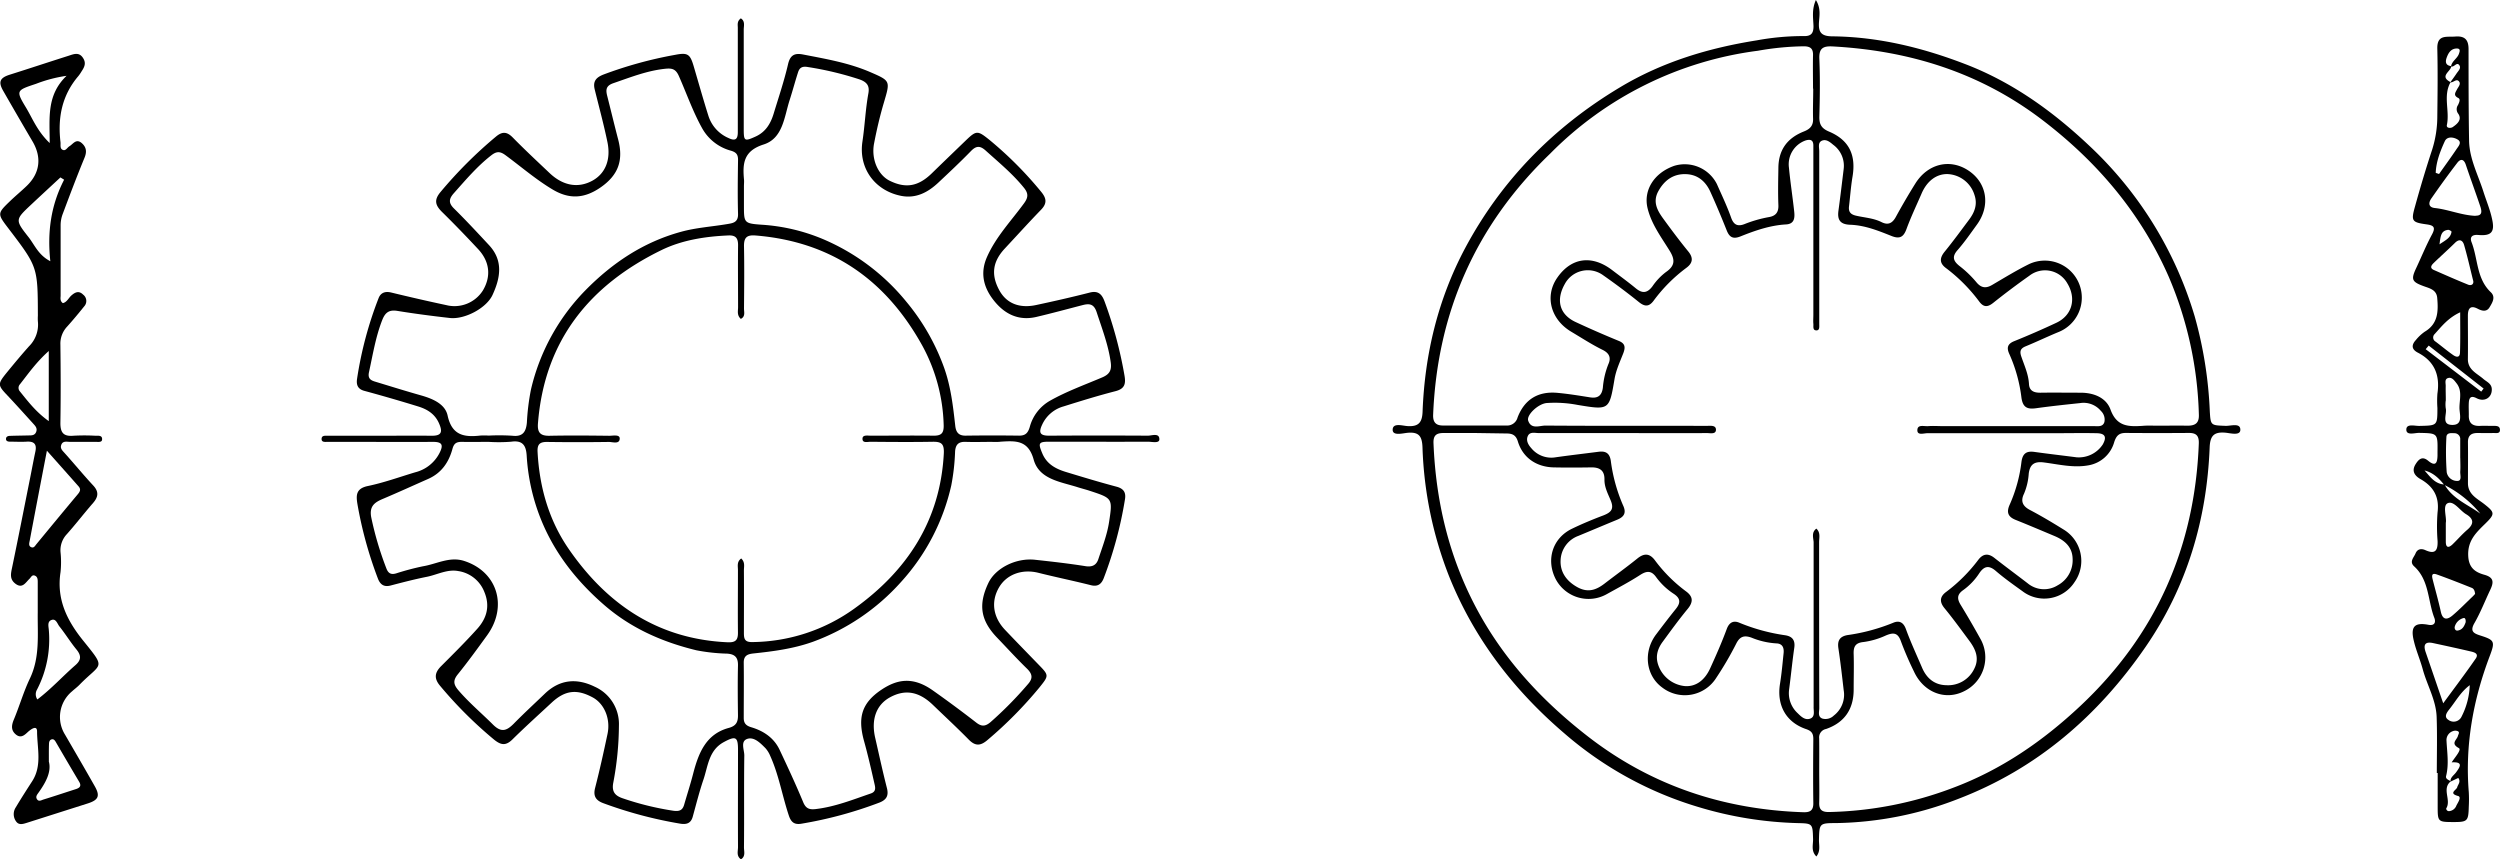
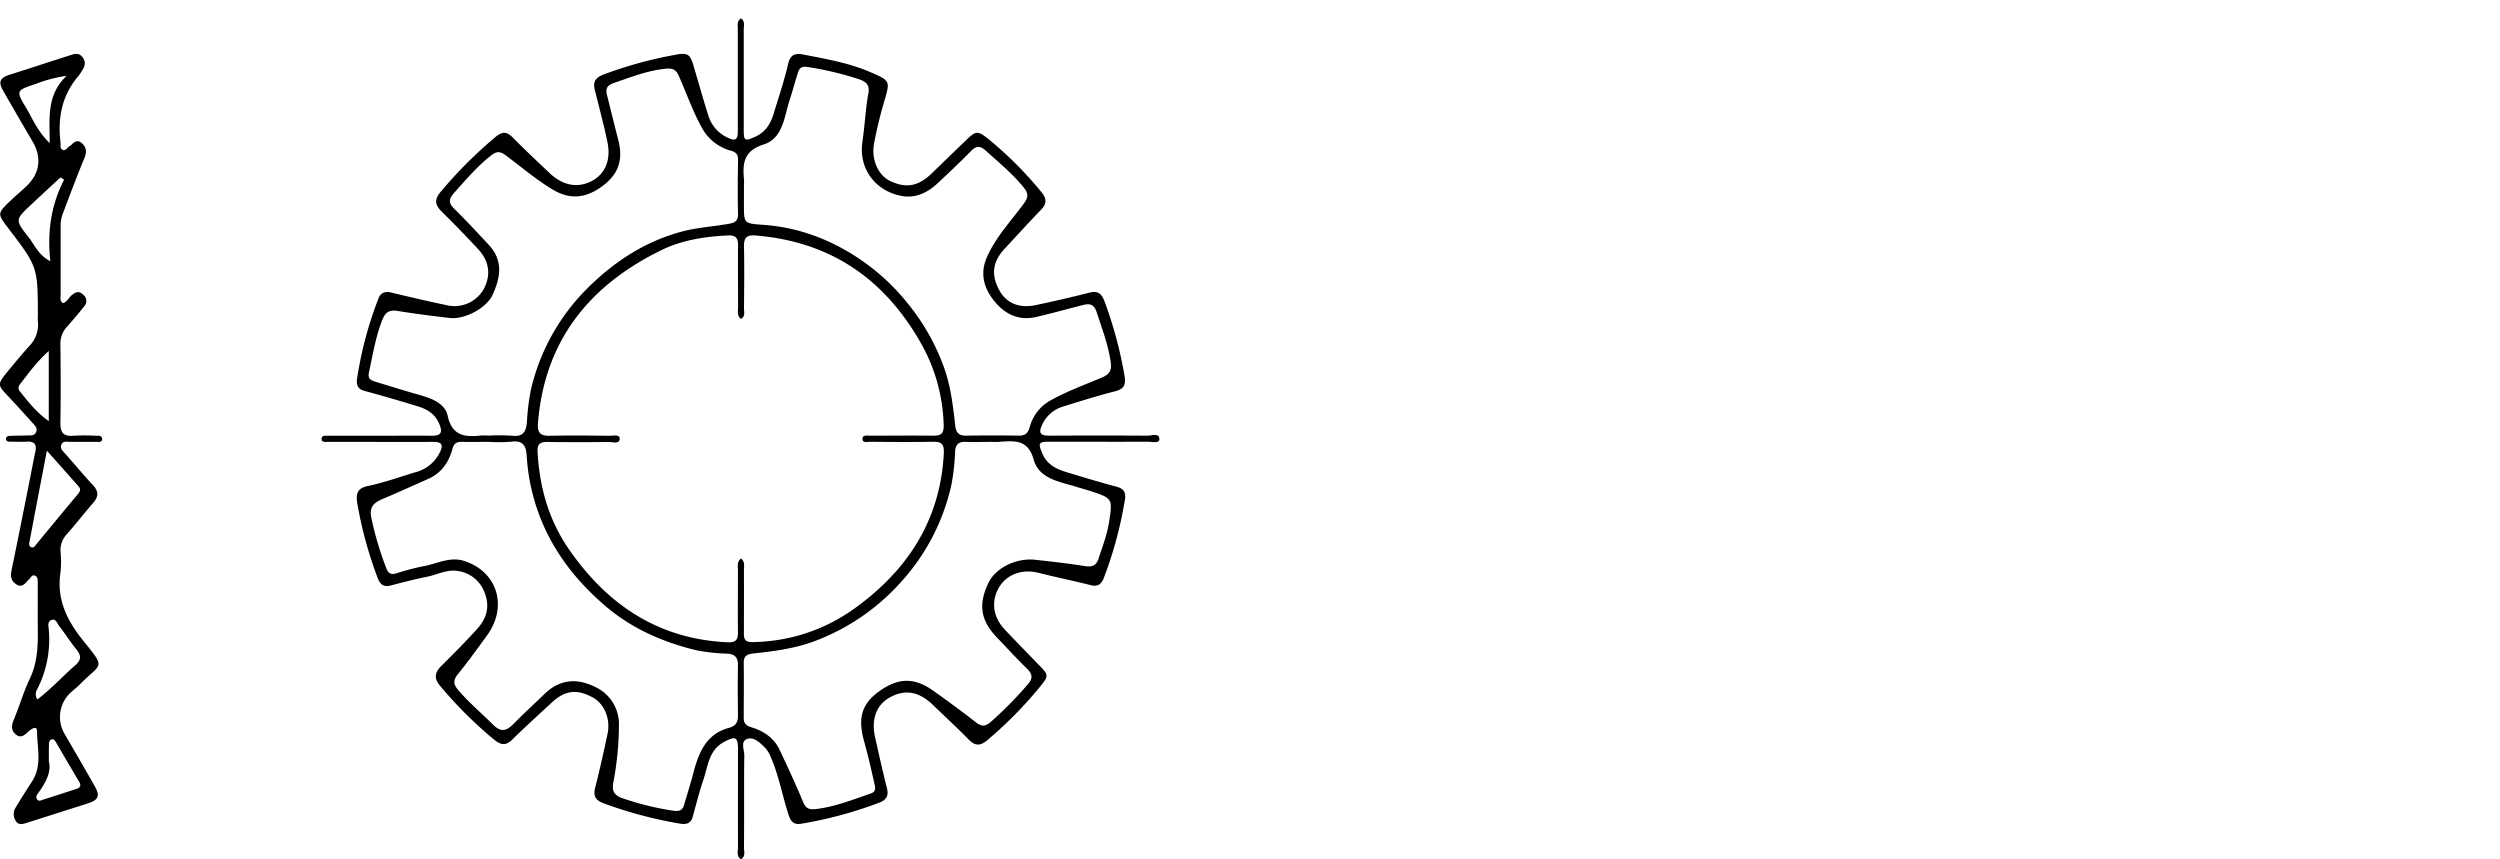
<svg xmlns="http://www.w3.org/2000/svg" id="Ebene_3" data-name="Ebene 3" viewBox="0 0 750.5 257.97">
  <g id="_4rYgpj.tif" data-name="4rYgpj.tif">
    <path d="M309.11,523.84c-1.44-1-.89-2.44-.89-3.67-.05-9.75,0-19.49,0-29.24,0-3.89-.72-4.2-4.25-2.29-4.54,2.45-4.74,7.19-6.13,11.27-1.24,3.65-2.18,7.41-3.21,11.13-.57,2.07-1.94,2.4-3.84,2.08a127.08,127.08,0,0,1-23-6.13c-2.17-.8-3.12-2.07-2.47-4.58,1.37-5.34,2.57-10.74,3.71-16.14,1-4.55-.93-9.11-4.37-11-4.82-2.63-8.38-2.19-12.39,1.54s-8,7.32-11.85,11.12c-2,1.92-3.43,1.57-5.4,0a125,125,0,0,1-16.18-16.11c-1.93-2.26-1.72-4,.28-6,3.68-3.67,7.37-7.34,10.84-11.2,2.82-3.15,3.87-6.78,2.13-11a10,10,0,0,0-7.88-6.32c-3.25-.61-6.25,1.09-9.36,1.72-3.68.73-7.32,1.68-10.95,2.63-2.08.54-3.16-.42-3.82-2.19a120.62,120.62,0,0,1-6.12-22.33c-.43-2.64-.38-4.59,3.06-5.34,4.84-1,9.55-2.71,14.31-4.14a11.23,11.23,0,0,0,7.28-5.78c1.31-2.55.68-3.36-2-3.35-7.87.06-15.74,0-23.6,0-2.66,0-5.32,0-8,0-.72,0-1.83.19-1.8-.9s1.08-.94,1.84-.94c5,0,10,0,15,0,5.43,0,10.86-.05,16.29,0,2.72,0,3.26-1,2.23-3.47-1.22-3-3.55-4.45-6.36-5.32q-8.07-2.49-16.22-4.7c-2-.55-2.37-1.9-2.14-3.53a112.74,112.74,0,0,1,6.47-24.28c.64-1.65,2-2.14,3.81-1.69,5.47,1.33,11,2.6,16.49,3.77a10.09,10.09,0,0,0,11-4.37c2.54-4.25,2.09-8.68-1.44-12.46s-7.15-7.54-10.86-11.18c-2-2-2.39-3.56-.42-5.92a131.13,131.13,0,0,1,16.62-16.62c1.92-1.61,3.32-1.55,5.08.24,3.56,3.63,7.28,7.1,11,10.62,4.07,3.9,8.69,4.7,13,2.29,3.82-2.15,5.5-6.28,4.43-11.49S266.5,298,265.2,292.72c-.61-2.49.46-3.62,2.65-4.48a123.11,123.11,0,0,1,21.4-5.89c3.81-.74,4.56-.34,5.65,3.35,1.47,5,2.88,10,4.43,14.93a10.79,10.79,0,0,0,6,6.66c2.06,1,2.84.44,2.83-1.8,0-6.86,0-13.73,0-20.6,0-3.54,0-7.08,0-10.63,0-.94-.3-2,.91-2.88,1.37.86.86,2.3.87,3.45,0,10,0,19.93,0,29.9,0,3.55.28,3.62,3.56,2.13,3-1.36,4.48-3.84,5.39-6.77,1.52-5,3.18-9.89,4.35-14.94.64-2.78,2-3.4,4.46-2.93,6.83,1.33,13.7,2.49,20.16,5.27,6.18,2.67,6.08,2.64,4.15,9.19-1.19,4-2.15,8.12-2.94,12.24-.92,4.75,1.2,9.49,4.68,11.21,4.84,2.38,8.6,1.71,12.65-2.23,3.4-3.31,6.83-6.61,10.25-9.91,3.19-3.06,3.54-2.94,7.12-.07a112.79,112.79,0,0,1,15.42,15.48c1.66,2,1.87,3.51,0,5.44-3.69,3.81-7.25,7.75-10.87,11.63s-4.2,7.79-1.72,12.42c2.12,4,6,5.63,11.06,4.56,5.4-1.15,10.8-2.38,16.15-3.75,2.57-.66,3.67.54,4.45,2.66a125.21,125.21,0,0,1,6,22.35c.43,2.53-.06,3.91-2.76,4.6-5.24,1.35-10.41,2.95-15.57,4.57a10,10,0,0,0-6.37,5.4c-1.18,2.48-.7,3.4,2.11,3.38q14.79-.09,29.58,0c1.22,0,3.47-.93,3.46,1.1,0,1.3-2.25.7-3.48.71-9.86.05-19.72,0-29.58,0-3.25,0-3.36.46-2.08,3.51,1.34,3.21,4,4.62,7,5.55,5.07,1.54,10.14,3.08,15.26,4.44,2.18.58,2.91,1.73,2.55,3.84a119.43,119.43,0,0,1-6.37,23.63c-.67,1.71-1.73,2.64-3.84,2.11-5.25-1.33-10.56-2.41-15.81-3.73-4.81-1.2-9.47.45-11.77,4.37-2.48,4.23-1.85,8.92,1.79,12.76,3.35,3.53,6.74,7,10.13,10.5,3.08,3.16,3.05,3.25.21,6.78A122.33,122.33,0,0,1,383.14,488c-2.11,1.82-3.67,1.91-5.65-.1-3.49-3.55-7.14-6.93-10.72-10.38-4.21-4.07-8.37-4.81-12.95-2.3-4.07,2.24-5.68,6.6-4.43,12.08,1.16,5.06,2.25,10.14,3.54,15.17.58,2.29-.16,3.51-2.27,4.34a122.31,122.31,0,0,1-23.31,6.32c-2.07.37-3.16-.27-3.88-2.46-2-6-3-12.24-5.63-18a8,8,0,0,0-1.4-2.22c-1.49-1.49-3.31-3.38-5.33-2.8-2.27.67-1,3.28-1,5-.13,9.19,0,18.39-.1,27.58C310,521.44,310.57,522.91,309.11,523.84Zm.07-90.32c1.22,1.15.81,2.44.81,3.6.05,6.2,0,12.4,0,18.6,0,1.68.06,2.94,2.45,2.9a53.31,53.31,0,0,0,30.73-10.07C359,437.19,368.93,422.16,370,402.06c.16-3.05-.77-3.61-3.4-3.57-6.21.11-12.41.06-18.62,0-.88,0-2.43.48-2.39-.92,0-1.24,1.57-.9,2.49-.91,6.31,0,12.63-.07,18.95,0,2.3,0,3-.83,2.93-3.2a52.57,52.57,0,0,0-6.36-23.73c-10.94-19.82-27.31-31.32-50.14-33.17-2.74-.22-3.49.77-3.44,3.34.12,6.19.06,12.4,0,18.6,0,1.05.47,2.39-.95,3.1-1.24-1.1-.82-2.4-.83-3.55,0-6.2-.07-12.4,0-18.6,0-2.12-.74-3-2.92-2.9-6.92.3-13.83,1.37-20,4.36-21.68,10.56-35.19,27.2-37.15,52-.22,2.74.63,3.83,3.45,3.78,6-.13,12-.07,17.95,0,1.13,0,3.18-.47,3.14.85-.05,1.76-2.11,1-3.26,1q-9.3.13-18.62,0c-2.14,0-2.9.74-2.78,3,.55,10.48,3.34,20.35,9.26,29,11.48,16.7,26.84,27.2,47.77,28.14,2.43.11,3.15-.67,3.12-2.94-.07-6.2,0-12.41,0-18.61C308.22,435.87,307.78,434.55,309.18,433.52Zm-75.62-35c-2.77,0-5.54.05-8.31,0-1.56,0-2.3.45-2.75,2.09-1.08,4-3.27,7.23-7.22,9-4.53,2-9.05,4.07-13.62,6-2.56,1.08-4.18,2.22-3.54,5.59a97.62,97.62,0,0,0,4.51,15.23c.61,1.68,1.53,2,3,1.56a78.81,78.81,0,0,1,8-2.12c4.08-.66,8-3,12.33-1.62,10,3.18,13.26,13.64,6.92,22.37-2.85,3.94-5.71,7.88-8.76,11.66-1.51,1.86-1.33,3.08.18,4.84,3.19,3.71,6.91,6.83,10.34,10.25,2.57,2.57,4.18,1.83,6.26-.25,3-3.06,6.2-6,9.32-9,4.48-4.3,9.56-4.75,15-2.09a12.27,12.27,0,0,1,7.25,11.71,93.76,93.76,0,0,1-1.7,17.13c-.51,2.73.59,3.9,2.89,4.67a86.82,86.82,0,0,0,15.11,3.71c1.77.25,2.77-.07,3.27-1.77.89-3.08,1.88-6.13,2.68-9.22,1.6-6.19,3.79-12,10.73-13.87,2.19-.6,2.78-1.75,2.76-3.78-.07-5-.11-10,0-14.95.06-2.4-.9-3.41-3.24-3.57a55.45,55.45,0,0,1-9.23-1c-10.2-2.47-19.61-6.6-27.66-13.57-9-7.81-16-16.95-20-28.35a61.13,61.13,0,0,1-3.3-16.5c-.18-3.08-1.21-4.69-4.65-4.2A47.4,47.4,0,0,1,233.56,398.53Zm151,0c-2.65,0-5.32.09-8,0-2.1-.08-3,.76-3.17,2.84a65.12,65.12,0,0,1-1.14,10.2,63.84,63.84,0,0,1-15.07,29,65.71,65.71,0,0,1-26.55,18c-5.82,2.07-11.77,2.84-17.8,3.48-1.79.19-2.91.7-2.89,2.77.07,5.54,0,11.07,0,16.61,0,1.54.66,2.29,2.22,2.76,3.71,1.1,6.84,3.17,8.55,6.79,2.44,5.18,4.86,10.37,7.05,15.65.81,2,1.89,2.36,3.81,2.13,5.77-.68,11.11-2.82,16.53-4.68,1.48-.51,1.4-1.56,1.14-2.67-1-4.41-2-8.83-3.22-13.19-1.87-6.91-.73-11.26,5.25-15.28,4.51-3,9.25-4.16,15.41.19q6.63,4.68,13.05,9.66c1.65,1.29,2.76,1.16,4.3-.13a112.5,112.5,0,0,0,11.16-11.32c1.65-1.82,1.43-3.12-.24-4.75-3.08-3-6-6.21-9-9.33-4.91-5.15-5.65-9.86-2.58-16.34,2.13-4.5,8.28-7.61,14-7,5.06.55,10.12,1.12,15.14,1.92,2.06.33,3.28-.31,3.88-2.1,1.21-3.67,2.63-7.29,3.22-11.13,1.09-7.12,1.07-7.13-5.74-9.37-1.26-.42-2.55-.73-3.81-1.14-5.13-1.62-11.45-2.35-13.09-8.27s-5.48-5.63-9.88-5.36C386.37,398.58,385.48,398.53,384.59,398.53Zm-151.07-1.89a62.27,62.27,0,0,1,7,.05c3.16.37,4.1-1.23,4.35-3.95a68.81,68.81,0,0,1,1.21-9.86,62.86,62.86,0,0,1,16.34-29.83c8.09-8.23,17.38-14.47,28.71-17.58,4.54-1.25,9.13-1.53,13.69-2.29,1.71-.29,3.51-.4,3.44-3.05-.15-5.42-.08-10.85,0-16.27,0-1.57-.53-2.26-2.13-2.74a14.08,14.08,0,0,1-8.64-6.73c-2.79-5-4.68-10.47-7-15.7-.94-2.13-2.08-2.37-4.08-2.17-5.47.57-10.48,2.58-15.61,4.34-2.22.77-2.27,2-1.82,3.79,1.11,4.39,2.17,8.79,3.31,13.17,1.57,6.07.15,10.57-5.34,14.35-4.78,3.29-9.28,3.61-14.3.63s-9.49-6.86-14.2-10.33c-1.65-1.22-2.71-1.19-4.31.07-4.23,3.3-7.64,7.35-11.17,11.31-1.58,1.77-1.66,3,.09,4.69,3.61,3.57,7.07,7.3,10.51,11,4.27,4.65,3.33,9.8,1,14.85-1.82,4-8.39,7.44-12.81,6.95-5.27-.59-10.54-1.28-15.77-2.13-2.46-.4-3.63.46-4.52,2.68-2,5.08-2.84,10.42-4,15.7-.4,1.83.4,2.43,1.81,2.85,4.65,1.41,9.29,2.86,14,4.19,3.45,1,7.06,2.58,7.79,6,1.3,6,5,6.55,9.87,6A23.42,23.42,0,0,1,233.52,396.64ZM310,321.85v5.65c0,5.28,0,5.45,5.34,5.83a56.69,56.69,0,0,1,18.32,4.29,65,65,0,0,1,25.17,18.92,65.6,65.6,0,0,1,11.36,20c1.95,5.61,2.6,11.37,3.25,17.17.22,2,1.09,3,3.2,2.94q8-.11,16,0c1.87,0,2.62-.79,3.16-2.59a12.88,12.88,0,0,1,6.11-7.91c5-2.82,10.42-4.76,15.68-7,2.35-1,2.83-2.33,2.51-4.59-.73-5.19-2.59-10-4.22-15-.85-2.55-2.25-2.61-4.28-2.08-4.6,1.19-9.18,2.44-13.81,3.53-5.35,1.25-9.57-.85-12.82-5-3.07-3.88-4.12-8.23-2-13,2.67-6.05,7.24-10.81,11.08-16.06,1.31-1.78,1.44-3-.08-4.82-3.38-4.15-7.46-7.5-11.39-11.05-1.69-1.53-2.86-1.48-4.44.15-3.16,3.25-6.47,6.35-9.77,9.45-3.11,2.92-6.69,4.84-11.11,4-7.92-1.54-12.89-8.26-11.69-16.29.73-4.82.91-9.7,1.79-14.49.42-2.31-.47-3.4-2.62-4.18A97.8,97.8,0,0,0,329.23,286c-1.74-.32-2.56.19-3,1.62-.88,2.72-1.61,5.5-2.49,8.23-1.65,5.06-2,11.54-7.82,13.39-6.11,1.94-6.35,5.78-5.89,10.67C310.07,320.51,310,321.18,310,321.85Z" transform="translate(-86.67 -265.87)" />
    <path d="M105.55,356.87c1.25-.31,1.71-1.58,2.6-2.34,1.1-.95,2.21-1.47,3.47-.22a2.39,2.39,0,0,1,.31,3.55c-1.66,2.06-3.35,4.11-5.13,6.08a7.46,7.46,0,0,0-2,5.39c.1,7.86.13,15.73,0,23.59,0,2.91,1,4,3.88,3.76a58.83,58.83,0,0,1,6.64,0c.82,0,2.07-.18,2,1.07,0,1-1.2.76-1.92.77-2.55,0-5.1,0-7.64,0-.95,0-2.17-.37-2.66.8s.31,1.81,1,2.59c2.88,3.21,5.62,6.55,8.55,9.7,1.74,1.87,1.54,3.41,0,5.21-2.69,3.08-5.18,6.33-7.9,9.39a7.05,7.05,0,0,0-1.91,5.42,29,29,0,0,1,0,6c-1.23,8,1.82,14.38,6.79,20.54,7,8.69,5.51,6.51-1.07,13.24-.69.72-1.51,1.31-2.26,2a10,10,0,0,0-2.11,13c3,5.17,6,10.31,8.93,15.49,1.65,2.9,1.12,4.12-2.07,5.15L94.67,512.9c-1.08.34-2.27.71-3.08-.32a3.71,3.71,0,0,1-.16-4.38c1.58-2.65,3.25-5.25,4.93-7.85,3-4.71,1.45-9.9,1.44-14.89,0-1.74-1.34-1-2.35-.2s-2.24,2.56-4,1.12c-1.51-1.24-1.36-2.73-.63-4.48,1.7-4.07,2.92-8.36,4.82-12.33,3.08-6.43,2.27-13.19,2.36-19.89,0-3,0-6,0-9,0-.76,0-1.65-.86-2s-1.14.48-1.6.93c-1.15,1.09-2.09,3-4.09,1.6s-1.53-3.14-1.12-5.1c1.87-9,3.63-18,5.42-26.94.52-2.6,1-5.21,1.55-7.8.46-2.22-.45-3.05-2.64-2.91-1.66.1-3.33,0-5,0-.56,0-1.2-.13-1.19-.83s.6-.89,1.17-.91c1.88-.07,3.77-.08,5.65-.13.89,0,1.82,0,2.23-1.05s-.18-1.72-.77-2.37c-2.6-2.87-5.18-5.74-7.83-8.56-3-3.14-3-3.45-.21-6.9,2.17-2.65,4.36-5.29,6.64-7.85a9.17,9.17,0,0,0,2.69-7.54,13.11,13.11,0,0,1,0-1.66C98,346,98,346,89.26,334.52c-3.44-4.51-3.46-4.53.52-8.36,1.6-1.53,3.31-2.94,4.9-4.47,4-3.84,4.58-8.56,1.76-13.36q-4.45-7.57-8.81-15.19c-1.54-2.68-1-3.92,2-4.86,5.9-1.86,11.77-3.81,17.66-5.68,1.44-.46,3-1.17,4.2.52s.5,2.92-.39,4.27a10.93,10.93,0,0,1-.94,1.36c-4.9,5.76-6.2,12.48-5.33,19.78.1.85-.26,2,.75,2.36.82.32,1.27-.71,1.91-1.1,1.14-.69,2-2.38,3.68-1,1.42,1.23,1.63,2.6.87,4.44-2.31,5.61-4.45,11.28-6.59,17a9.62,9.62,0,0,0-.58,3.24c0,7.09,0,14.17,0,21.26C104.81,355.49,104.72,356.31,105.55,356.87Zm-4.8,44.3c-1.87,9.71-3.53,18.34-5.16,27-.13.69-.46,1.66.54,2,.77.26,1.11-.53,1.52-1,4.07-4.93,8.13-9.87,12.24-14.77.71-.84,1.24-1.54.34-2.55C107.31,408.54,104.4,405.27,100.75,401.17Zm5.17-81.35-1.11-.69c-2.94,2.73-5.89,5.45-8.82,8.2-4.75,4.47-4.84,4.55-.75,9.73,1.83,2.33,2.93,5.37,6.54,7.23C100.82,335.42,102,327.38,105.92,319.82Zm-8,156c4.21-3.2,7.62-7,11.4-10.28,1.81-1.59,1.75-2.93.28-4.72-1.82-2.22-3.32-4.69-5.11-6.92-.61-.77-1-2.39-2.34-1.92s-.91,1.92-.83,2.94a32.8,32.8,0,0,1-3.52,17.94A2.78,2.78,0,0,0,97.89,475.85Zm3.67-167.06c0-7.5-1-14.29,5.06-20.13a42,42,0,0,0-9.16,2.4c-6,2-6.12,2-2.9,7.33C96.52,301.64,97.93,305.3,101.56,308.79Zm-.22,185.86c.74,3.07-1,6.21-3.17,9.25-.38.54-.86,1.1-.5,1.8.53,1,1.38.42,2,.22,3.26-1,6.5-2.09,9.75-3.13,1.16-.37,1.72-.94,1-2.17q-3.53-5.94-7-11.92c-.29-.5-.63-1-1.25-.85s-.8.73-.82,1.3C101.32,490.69,101.34,492.24,101.34,494.65Zm-.06-102.38v-21c-3.69,3.29-6.08,6.71-8.66,10a1.59,1.59,0,0,0,0,2.14C95.12,386.45,97.52,389.59,101.28,392.27Z" transform="translate(-86.67 -265.87)" />
  </g>
  <g id="uqBoSC.tif">
-     <path d="M631.8,265.87c1.51,2.46,1.07,4.62.93,6.62-.22,3.07.68,4.26,4,4.29,13.87.14,27.16,3.42,40,8.37,14,5.39,26,14,36.89,24.23a114.91,114.91,0,0,1,31.9,51.47,124.26,124.26,0,0,1,4.53,28.44c.25,4.33.29,4.25,4.7,4.42,1.6.07,4.49-1,4.47,1.18,0,1.88-3,1-4.53.87-3.46-.29-4.54,1-4.68,4.44-.86,21.66-6.83,41.8-19.17,59.77-14.3,20.81-32.72,36.74-56.52,45.81a104.86,104.86,0,0,1-36.6,7.18c-4.92,0-4.87.19-5,5.11,0,1.57.51,3.29-.77,4.91-1.7-1.67-.92-3.62-1-5.34-.13-4.4-.12-4.59-4.41-4.67a112.63,112.63,0,0,1-30-4.83A108.82,108.82,0,0,1,556.26,486c-15.19-13-27.07-28.44-34.56-47.09a115.9,115.9,0,0,1-8-38.77c-.13-3.24-1-4.64-4.41-4.35-1.55.14-4.52,1-4.54-.88,0-2.2,2.9-1.23,4.43-1.13,3.34.22,4.43-1.07,4.55-4.34.65-17.23,4.61-33.69,12.73-49C537.37,320,553.08,304,573,292.08c12.69-7.62,26.54-11.79,41.08-14.1a76.87,76.87,0,0,1,14.18-1.28c2.19.05,2.84-.95,2.82-3C631,271.25,630.52,268.72,631.8,265.87Zm.14,158.69c1.31,1.19.83,2.71.83,4.08,0,16.6,0,33.21.05,49.81,0,1.11-.57,2.63,1,3.16a3.56,3.56,0,0,0,3.37-.94,7.87,7.87,0,0,0,2.95-7.64c-.48-4.18-.95-8.36-1.58-12.51-.36-2.33.4-3.59,2.74-4A57,57,0,0,0,655,452.83c1.73-.74,3.05-.24,3.82,1.88,1.43,3.93,3.2,7.74,4.85,11.59,1.38,3.24,3.8,5.23,7.35,5.27a8.68,8.68,0,0,0,8.35-5c1.55-3.09.37-5.8-1.49-8.31-2.44-3.29-4.84-6.6-7.43-9.76-1.66-2-1.43-3.58.54-5a48.26,48.26,0,0,0,9.57-9.58c1.43-1.87,3-2,4.82-.57,3.3,2.59,6.68,5.08,10,7.63a7.7,7.7,0,0,0,9,.6,8.55,8.55,0,0,0,4.49-8c-.09-3.54-2.42-5.53-5.47-6.81-3.86-1.62-7.72-3.26-11.61-4.82-2.36-.94-2.85-2.32-1.77-4.67a44.33,44.33,0,0,0,3.49-12.73c.35-2.65,1.6-3.36,4-3,4.17.58,8.34,1.06,12.51,1.6a8.61,8.61,0,0,0,7.9-3.85c1.25-2.24.73-3.33-1.83-3.38-4.31-.09-8.64,0-12.95,0-12.63,0-25.26,0-37.88,0-1.07,0-3,.72-3-.87,0-1.87,2-1.15,3.21-1.25,1.54-.12,3.1,0,4.65,0q22.59,0,45.19,0c1.17,0,2.64.28,3.1-1.24a3.57,3.57,0,0,0-1.06-3.34,6.75,6.75,0,0,0-6.25-2.34c-4.4.46-8.81.93-13.19,1.54-2.64.37-4-.2-4.41-3.23a45.12,45.12,0,0,0-3.61-13c-.84-1.82-.67-3.05,1.44-3.9q6.43-2.6,12.72-5.55c4.67-2.22,6-7.2,3.27-11.74a7.67,7.67,0,0,0-11.43-2.36q-5.55,3.92-10.87,8.16c-1.66,1.32-2.86,1.34-4.15-.36a49.64,49.64,0,0,0-10-10.08c-2.08-1.53-1.91-3.13-.36-5,2.51-3.09,4.86-6.31,7.24-9.49,1.66-2.21,2.63-4.58,1.67-7.43a8.85,8.85,0,0,0-8.08-6.31c-3.4-.08-6.27,2.14-7.88,6C662,327.5,660.33,331,659,334.62c-.88,2.39-2,3.08-4.48,2.1-4-1.6-8-3.22-12.42-3.38-3-.1-3.91-1.45-3.53-4.22.57-4.16,1.06-8.34,1.57-12.51a7.8,7.8,0,0,0-3.13-7.27c-.91-.76-2-1.72-3.26-1.29-1.47.53-.94,2.08-.94,3.21,0,13.29,0,26.57,0,39.85,0,4,0,8,0,12,0,.73.18,1.89-.77,1.94-1.3.06-.92-1.22-1-2s0-1.77,0-2.65q0-24.09,0-48.16c0-.88,0-1.77,0-2.65,0-1.73-.89-2-2.4-1.53a7.59,7.59,0,0,0-4.93,8.14c.42,4.4,1.1,8.77,1.58,13.16.2,1.84.11,3.73-2.42,3.88-4.83.27-9.32,1.84-13.73,3.61-2.17.86-3.28.28-4.1-1.78-1.55-3.89-3.17-7.76-4.9-11.58-1.41-3.13-3.78-5.23-7.37-5.34-3.83-.13-6.51,1.91-8.27,5.12s-.3,5.81,1.51,8.29c2.41,3.31,4.86,6.59,7.44,9.75,1.66,2,1.38,3.58-.58,5a47.07,47.07,0,0,0-9.79,9.84c-1.35,1.81-2.61,1.85-4.4.41-3.52-2.84-7.16-5.55-10.87-8.15a7.83,7.83,0,0,0-11.4,2.74c-2.7,4.81-1.58,9.09,3.17,11.35,4.28,2,8.64,3.9,13,5.69,2,.79,2.06,1.93,1.43,3.65-1,2.59-2.19,5.07-2.66,7.83-1.58,9.36-1.59,9.33-11.12,7.75a36,36,0,0,0-9.26-.56c-2.57.25-6.12,3.61-5.53,5.32.92,2.67,3.41,1.44,5.17,1.45,16.17.11,32.34.06,48.5.08,1.06,0,2.7-.25,2.69,1.17s-1.69,1-2.65,1c-9,.05-17.94,0-26.91,0-7.87,0-15.73,0-23.59,0-1.16,0-2.68-.49-3.31.85s.08,2.63,1,3.65a7.76,7.76,0,0,0,7.39,2.76c4.27-.6,8.56-1.1,12.84-1.65,2.07-.26,3.3.35,3.66,2.69a49.24,49.24,0,0,0,3.67,13.37c1.1,2.33.3,3.5-1.8,4.36-3.87,1.59-7.73,3.23-11.6,4.83a8.11,8.11,0,0,0-5.34,7.38c-.15,3.49,1.78,6.21,5,8s5.7.87,8.25-1.1c3.24-2.49,6.56-4.88,9.74-7.44,2-1.65,3.69-1.7,5.32.48a44.75,44.75,0,0,0,9.35,9.34c2.17,1.59,2.19,3.21.47,5.29-2.6,3.15-5,6.46-7.42,9.76-1.5,2-2.29,4.27-1.46,6.85a9.43,9.43,0,0,0,8,6.53c3.16.26,5.92-1.54,7.64-5.3s3.52-7.84,5-11.86c.79-2.1,2.14-2.58,3.86-1.82a57,57,0,0,0,13.71,3.73c2.11.35,3,1.47,2.7,3.71-.6,4.15-1,8.34-1.55,12.51a8.16,8.16,0,0,0,2.58,7.19c1,1,2.23,2.19,3.77,1.6s.94-2.32,1-3.54c0-16.5,0-33,0-49.48C631,427.21,630.46,425.65,631.94,424.56Zm-1-132.09c0-3.32-.08-6.64,0-10,.06-2-.77-2.68-2.75-2.7a84.57,84.57,0,0,0-13.83,1.34,106.83,106.83,0,0,0-62.36,30.91c-22.23,21.37-33.84,47.53-35.1,78.32-.1,2.31.83,3.28,3,3.27h18.92a3.24,3.24,0,0,0,3.43-2.43c2.09-5.42,6.15-7.9,11.93-7.38,3.3.3,6.58.84,9.86,1.36,2.37.37,3.51-.6,3.81-2.92a24.27,24.27,0,0,1,1.66-7.07c.82-1.8.38-3.22-1.72-4.26-3.25-1.6-6.31-3.6-9.44-5.46-6.18-3.68-8-10.66-4.24-16.14,4.21-6.14,10.43-7,16.52-2.36,2.37,1.81,4.79,3.56,7.09,5.46,1.94,1.6,3.42,1.52,5-.57a18.4,18.4,0,0,1,4.08-4.31c2.85-1.95,2.71-3.82,1-6.54-2.48-4-5.36-7.85-6.52-12.57-1.33-5.41,1.91-10.64,8-12.77a10.81,10.81,0,0,1,12.81,5.5c1.47,3.33,3.05,6.63,4.26,10.05.79,2.27,2.06,2.7,4,1.95a38,38,0,0,1,7.3-2.1c2.1-.34,3-1.46,2.89-3.65-.14-3.64-.06-7.3,0-10.95,0-5.43,2.51-9.08,7.68-11.12,1.88-.74,2.85-1.79,2.73-3.94C630.87,298.45,631,295.46,631,292.47ZM734.39,393.66c3,0,6-.05,9,0,2.31,0,3.48-.79,3.38-3.31a112.64,112.64,0,0,0-9.1-41.52c-8.36-19-21.36-34.32-37.83-46.9-18.65-14.25-39.87-20.85-63-22.12-2.93-.16-4.16.58-4,3.79.24,5.75.16,11.51,0,17.26-.06,2.31.63,3.55,2.85,4.49,6.06,2.54,8.22,7,7.1,13.6-.49,2.93-.7,5.92-1.05,8.89-.18,1.59.44,2.39,2.08,2.77,2.57.6,5.28.73,7.68,1.94,2,1,3.26.33,4.3-1.56q2.77-5.08,5.84-10c3.74-6,10.44-7.61,16-3.89s6.6,10.55,2.51,16.19c-1.88,2.6-3.71,5.25-5.81,7.65-1.77,2-1.3,3.31.62,4.82a32.07,32.07,0,0,1,5,4.81c1.52,1.86,3,1.9,4.85.78,3.62-2.12,7.2-4.32,10.95-6.18a11.12,11.12,0,1,1,8.75,20.43c-3.26,1.35-6.44,2.88-9.71,4.22-1.56.64-1.89,1.45-1.34,3.07.92,2.7,2.15,5.32,2.31,8.26.11,2.12,1.57,2.64,3.48,2.61,4-.06,8,0,12,0s7.71,1.5,9,5.08c1.88,5.17,5.48,5.13,9.66,4.87C731.28,393.58,732.84,393.66,734.39,393.66Zm-204.75,2.2c-3.21,0-6.42,0-9.63,0-2.23,0-3.12.79-3,3.17.71,17.24,4.56,33.64,12.64,49,8.23,15.64,19.91,28.23,33.81,39,19,14.7,40.63,21.86,64.51,22.67,2,.07,3.09-.44,3.06-2.73-.09-6.41-.06-12.83,0-19.25,0-1.68-.54-2.44-2.25-3-6-2.08-8.78-7.19-7.75-13.58.49-3.05.76-6.14,1.08-9.21.16-1.64-.35-2.89-2.28-2.92a23.17,23.17,0,0,1-7.39-1.73c-2.11-.74-3.43-.41-4.54,1.78a99.58,99.58,0,0,1-6,10.28,11.13,11.13,0,0,1-16.26,2.9c-4.92-3.6-5.74-10.7-1.81-15.91,1.93-2.56,3.87-5.11,5.88-7.6,1.45-1.78,1.58-3.16-.56-4.58a20.09,20.09,0,0,1-5.29-5c-1.38-1.95-2.75-2-4.75-.72-3.24,2.1-6.67,3.9-10.05,5.78a11.15,11.15,0,0,1-15.36-4.47c-3-5.85-.95-12.34,4.89-15.15,3.08-1.49,6.25-2.8,9.43-4,2.18-.86,3.28-1.81,2.2-4.44-.81-2-1.93-4-1.89-6.31.05-2.73-1.41-3.7-4-3.66-3.77.06-7.54.08-11.3,0-5.27-.15-9.25-3-10.7-7.79-.58-1.92-1.69-2.39-3.39-2.39ZM632.8,497.18c0,3.21.08,6.42,0,9.63-.07,2.19.84,2.87,3,2.83A111,111,0,0,0,673,502.36c14.48-5.43,26.93-14,38.17-24.55,22.77-21.37,34.38-47.68,35.58-78.76.09-2.32-.71-3.23-3-3.21q-9.48.07-18.94,0c-1.95,0-2.79.75-3.44,2.71a9.72,9.72,0,0,1-7.69,7c-4.56.85-9-.29-13.48-.86-3-.39-4.16.77-4.5,3.33a18.55,18.55,0,0,1-1.43,6.09c-1.07,2.18-.43,3.69,1.78,4.85,3.42,1.8,6.74,3.78,10,5.81a11,11,0,0,1,3.4,15.85,10.8,10.8,0,0,1-15.66,2.71c-2.7-1.94-5.42-3.86-7.91-6-2.15-1.88-3.6-1.54-5.08.7a18.92,18.92,0,0,1-4.79,5c-1.9,1.34-1.84,2.66-.71,4.48q3,4.92,5.81,10a11.29,11.29,0,0,1-4.74,15.83c-5.68,2.92-12.19.44-15.1-5.82a98.66,98.66,0,0,1-3.93-9.1c-.92-2.66-2.28-2.74-4.56-1.77a23.43,23.43,0,0,1-6.64,1.95c-2.55.25-3.08,1.44-3,3.66.11,3.54,0,7.09,0,10.63,0,5.87-2.75,9.9-8.28,11.82a2.57,2.57,0,0,0-2.07,2.85C632.83,490.76,632.81,494,632.8,497.18Z" transform="translate(-86.67 -265.87)" />
-     <path d="M818.2,497.92c0-5.62.15-11.24-.05-16.86-.19-5.05-2.86-9.47-4.16-14.24-.78-2.88-2-5.64-2.68-8.53-1.06-4.29.18-5.64,4.35-4.86,2,.38,2.26-.89,1.8-2.07-2-5.17-1.5-11.3-6.05-15.46-1.55-1.41-.11-2.65.39-3.86.57-1.41,1.76-1.57,3-1,3,1.34,3.73,0,3.63-2.79a53.91,53.91,0,0,1,0-8.62c.57-4.55-1.19-7.65-5-9.86-1.8-1-2.94-2.43-1.57-4.59.92-1.47,2-2.45,3.73-1,2.34,1.93,2.78.51,2.82-1.6,0-.33,0-.67,0-1,.07-5.7.07-5.64-5.55-5.76-1.35,0-3.83.86-3.81-1s2.53-1.05,3.93-1.09c5.39-.12,5.39-.06,5.4-5.37a29.49,29.49,0,0,1,0-4.31c.82-5.5-.82-9.73-5.94-12.35-1.88-1-1.86-2.32-.53-3.75a13,13,0,0,1,2.65-2.49c4.07-2.4,4.11-6.19,3.76-10.18-.21-2.4-2.23-2.84-3.94-3.46-3.67-1.33-4-2-2.37-5.47s3-6.86,4.79-10.18c1.1-2.1.43-2.65-1.64-2.94-4.44-.61-4.73-1-3.53-5.28,1.59-5.74,3.29-11.46,5.16-17.12a33.15,33.15,0,0,0,1.56-10.09c.08-6.74.16-13.49,0-20.24-.11-4.36,2.8-3.45,5.38-3.66,2.92-.23,4,1,4,3.8,0,9.17,0,18.35.16,27.52.11,5.4,2.7,10.2,4.3,15.24.87,2.73,2,5.4,2.59,8.19.91,3.94-.21,5.16-4.11,4.82-1.87-.17-2.67.62-2,2.26,1.91,5,1.43,10.83,5.73,14.92,1.55,1.47.46,3.15-.37,4.54s-2.18,1.14-3.5.45c-2.27-1.2-3-.09-3,2.08,0,4.31.06,8.63,0,12.95-.05,3.27,2.67,4.3,4.63,6,1,.9,2.58,1.41,2.55,3.22,0,2.44-2.21,3.79-4.53,2.6-1.65-.85-2.27-.3-2.37,1.31-.07,1.21,0,2.43,0,3.65-.11,2.41,1,3.45,3.42,3.33,1.21-.06,2.43,0,3.65,0,1,0,2.31-.14,2.28,1.25,0,1.22-1.33.85-2.13.89-1.55.06-3.1,0-4.65,0-1.91,0-2.86.81-2.83,2.8.05,4.09,0,8.19,0,12.28,0,3.36,2.78,4.6,4.88,6.24,3.16,2.49,3.32,2.95.4,5.81-2.76,2.71-5.42,5.12-5.2,9.75.17,3.67,2.18,4.93,4.83,5.67,3.13.86,2.75,2.5,1.72,4.67-1.56,3.28-2.88,6.71-4.69,9.85-1.39,2.43-.28,3.06,1.71,3.7,4.33,1.38,4.56,1.77,2.9,6.16-5,13.19-7.45,26.76-6.3,40.89a38.73,38.73,0,0,1,0,4.31c-.12,4.44-.37,4.67-4.79,4.66s-4.54-.16-4.55-4.43c0-3.43,0-6.86,0-10.3Zm4.35-212.2c-.07,1.61-3.74,3-.21,4.81-2.34,4.11-.21,8.61-1.12,12.87-.21,1,1.15,1,1.74.63,1.37-.94,2.88-2.21,1.69-4a2.2,2.2,0,0,1-.09-2.63c.33-.69.83-1.74.11-2.1-1.58-.78-.93-1.59-.42-2.57.39-.75,1.25-1.62.63-2.4-.79-1-1.71.42-2.63.26.61-.86,1.25-1.71,1.83-2.59s1.51-1.65.87-2.56c-.77-1.11-1.55.75-2.48.36.25-1.6,1.88-2.35,2.37-3.78.23-.67.61-1.64-.73-1.59-1.68.07-2.42,1.33-2.92,2.67S820.81,285.53,822.55,285.72ZM820.4,411.41c-1.59-2-3.35-3.68-5.89-4.3,1.68,1.86,3.12,4.06,6,4.21,2.44,4.34,7,6,10.75,8.74A33.43,33.43,0,0,0,820.4,411.41Zm2,89c-2.79,2.29.18,5.56-1.34,8.09-.15.26.2.88.76.88a2.55,2.55,0,0,0,2.26-1.69c.46-.91,1.63-2.55.51-2.86-3-.81-.46-1.82-.27-2.61s1.19-1.65.32-2.81l-2.34,1.11c-.08-1.29,1-1.88,1.64-2.74,1.22-1.66,2.34-3.27-1.28-3.05,1-1.56,3.05-3.79,2.16-4.28-2.61-1.41-.59-2.45-.29-3.64.13-.5.62-1.1,0-1.43a2,2,0,0,0-1.56,0A2.83,2.83,0,0,0,821.1,488c.16,3.61.8,7.21-.11,10.83C820.76,499.78,821.84,500,822.42,500.46Zm7.42-169.79c2.14.05,1.89-1.41,1.42-2.81-1.4-4.17-2.93-8.3-4.33-12.47-.58-1.75-1.57-1.89-2.56-.6-2.69,3.5-5.27,7.08-7.79,10.7-.89,1.28-.94,2.68,1.07,2.88C821.74,328.77,825.57,330.49,829.84,330.67Zm-9.7,146.38c3.62-4.94,6.8-9.13,9.78-13.45,1-1.49-.5-1.88-1.54-2.12-3.76-.88-7.53-1.7-11.3-2.51-2.51-.54-2.93.64-2.2,2.74C816.53,466.49,818.16,471.27,820.14,477.05Zm9.56-32.9c-.09-.85-.33-1.5-1-1.76-3.46-1.38-6.93-2.75-10.43-4-1.72-.63-1.55.49-1.27,1.58.81,3.19,1.72,6.36,2.42,9.57.55,2.55,1.9,2.5,3.48,1.17,2.1-1.77,4-3.74,6-5.64A11.26,11.26,0,0,0,829.7,444.15Zm-.57-94c-.92-3.68-1.71-7.22-2.72-10.69-.39-1.32-1.32-2-2.7-.67-2.1,2.08-4.33,4.05-6.46,6.11-.63.62-1.26,1.47.08,2.07,3.41,1.5,6.81,3,10.27,4.4C828.54,351.71,829.36,351.24,829.13,350.12Zm-3.91,9.53c-3.57,1.65-5.53,4.18-7.63,6.51a1.42,1.42,0,0,0,.27,2.29c1.76,1.32,3.44,2.75,5.23,4,.84.6,2,1,2.09-.66C825.29,367.92,825.22,364,825.22,359.65Zm-4.3,63.1c0,2.21,0,4,0,5.75s.76,2,2,.83c1.51-1.46,2.89-3.06,4.47-4.42,2.1-1.81,1.88-3.31-.37-4.65-1.93-1.14-3.71-4.15-5.55-3.3C819.91,417.69,821.17,421,820.92,422.75Zm4.33-19.3h0c0-1.87,0-3.74,0-5.61a1.74,1.74,0,0,0-1.82-1.9c-1-.07-2.28-.14-2.33,1.17a84,84,0,0,0,.09,10.53,3.17,3.17,0,0,0,3.36,2.62c1.26-.13.63-1.84.71-2.85C825.33,406.1,825.25,404.77,825.25,403.45Zm-4.35-17.31a8.89,8.89,0,0,0,0,2.31c.46,1.76-1.46,4.95,1.94,5s2.17-3.26,2.18-5.17c0-2.46.9-5.12-.9-7.36-.61-.77-1.3-1.8-2.37-1.58-1.35.28-.81,1.62-.86,2.52C820.84,383.26,820.91,384.7,820.9,386.14Zm7.19,85.46c-2.69,2-4.18,4.81-6.14,7.26-.78,1-1.63,2.22-.28,3.12a2.62,2.62,0,0,0,4-1A22.35,22.35,0,0,0,828.09,471.6ZM817.87,317.76l1,.35c1.77-2.51,3.59-5,5.29-7.53.56-.84,1.66-2,.28-2.83-1.22-.74-3.14-1-3.84.51C819.23,311.27,818,314.4,817.87,317.76Zm-2.1,51.85-.91,1.09,16.67,12.74.72-.93Zm3.2-30.37c1.88-1.28,3.4-1.95,3.65-3.81,0-.15-.69-.59-1-.56C819.37,335.1,819.34,336.87,819,339.24Zm7.88,113.46c.1-.72-.12-1.48-.67-1.28a3.71,3.71,0,0,0-2.6,2.6c-.12.61.21,1.21.8,1.15C825.88,455,826.45,453.83,826.85,452.7Z" transform="translate(-86.67 -265.87)" />
-   </g>
+     </g>
</svg>